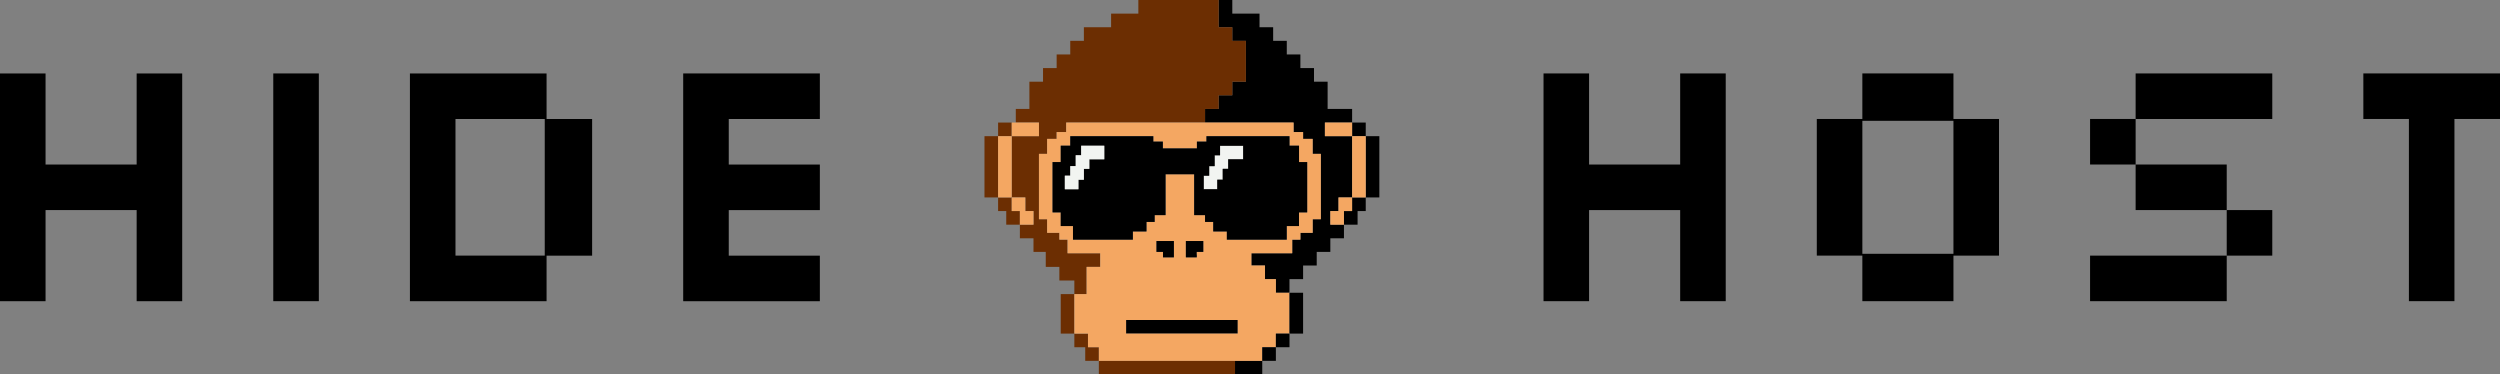
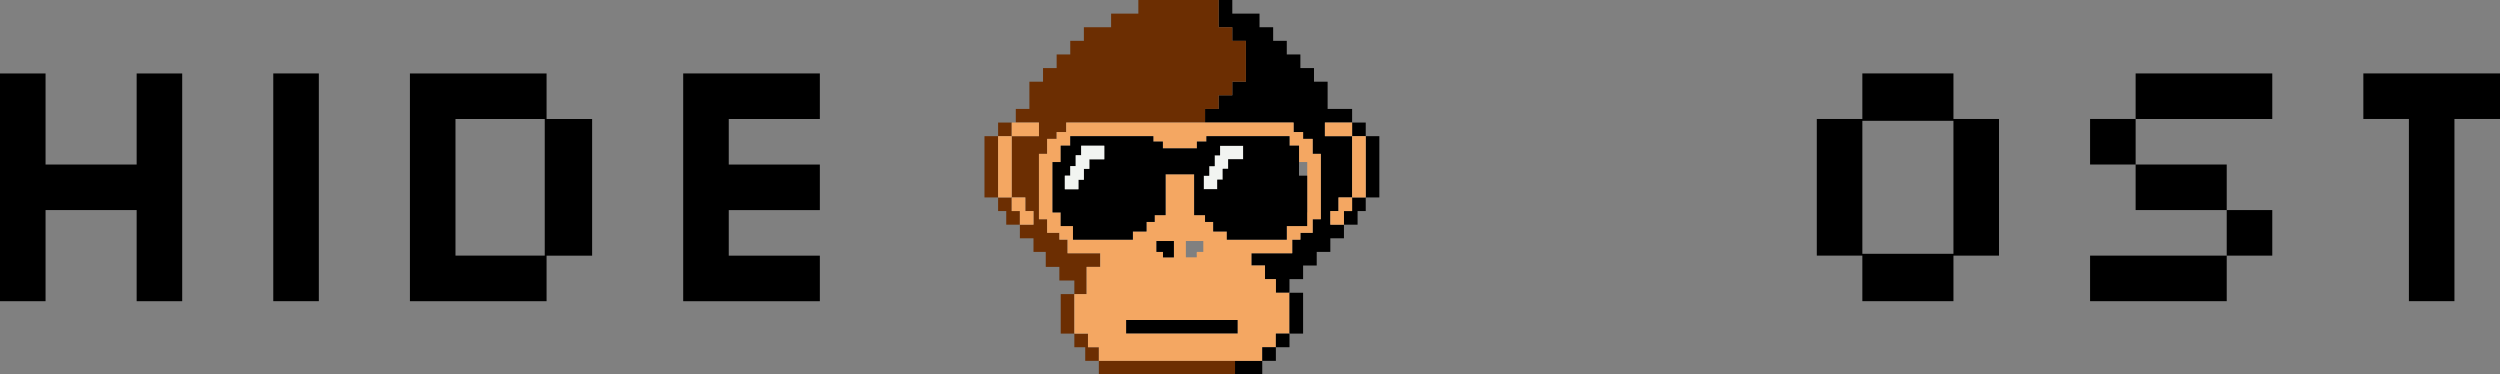
<svg xmlns="http://www.w3.org/2000/svg" id="Layer_2" data-name="Layer 2" viewBox="0 0 1314.33 196.86">
  <rect x="0" y="0" width="1314.33" height="196.86" fill="#808080" stroke="none" />
  <defs>
    <style>
      .cls-1 {
        fill: #f4a762;
      }

      .cls-2 {
        fill: #f2f4f1;
      }

      .cls-3 {
        fill: #6c2e02;
      }
    </style>
  </defs>
  <g id="_Ñëîé_1" data-name="Ñëîé 1">
    <g>
      <g>
        <path d="m0,158.33V38.61h23.95v47.89h47.89v-47.89h23.95v119.73h-23.95v-47.89H23.95v47.89H0Z" />
        <path d="m143.67,158.33V38.61h23.95v119.73h-23.95Z" />
        <path d="m215.51,158.33V38.61h71.84v23.95h23.95v71.84h-23.95v23.95h-71.84Zm23.95-23.95h46.93V62.55h-46.93v71.84Z" />
        <path d="m359.18,158.33V38.61h71.84v23.95h-47.89v23.95h47.89v23.95h-47.89v23.95h47.89v23.95h-71.84Z" />
      </g>
      <g>
-         <path d="m811.48,158.33V38.61h23.95v47.89h47.89v-47.89h23.95v119.73h-23.95v-47.89h-47.89v47.89h-23.95Z" />
        <path d="m979.1,158.33v-23.95h-23.95V62.55h23.95v-23.95h47.89v23.95h23.95v71.84h-23.95v23.95h-47.89Zm0-24.9h47.89V63.51h-47.89v69.92Z" />
        <path d="m1170.66,134.39v-23.95h-47.89v-23.95h-23.95v-23.95h23.95v23.95h47.89v23.95h23.95v23.95h-23.95Zm-71.84,23.95v-23.95h71.84v23.95h-71.84Zm23.95-95.78v-23.95h71.84v23.95h-71.84Z" />
        <path d="m1266.44,158.33V62.55h-23.95v-23.95h71.84v23.95h-23.95v95.78h-23.95Z" />
      </g>
      <g>
        <polygon points="653.59 76.6 653.59 83.75 645.71 83.75 645.71 88.77 642.85 88.77 642.85 94.5 639.98 94.5 639.98 99.5 632.82 99.5 632.82 92.35 635.69 92.35 635.69 87.33 638.55 87.33 638.55 81.61 641.42 81.61 641.42 76.6 653.59 76.6" />
        <polygon points="696.54 64.43 696.54 71.59 710.85 71.59 710.85 103.8 703.69 103.8 703.69 110.96 699.4 110.96 699.4 118.12 706.56 118.12 706.56 125.28 699.4 125.28 699.4 132.43 692.24 132.43 692.24 139.59 685.08 139.59 685.08 146.75 677.92 146.75 677.92 153.91 670.77 153.91 670.77 146.75 665.04 146.75 665.04 139.59 657.88 139.59 657.88 133.15 679.36 133.15 679.36 125.99 683.65 125.99 683.65 122.41 690.1 122.41 690.1 115.25 694.39 115.25 694.39 80.89 690.1 80.89 690.1 73.02 685.08 73.02 685.08 69.44 680.08 69.44 680.08 64.43 633.54 64.43 633.54 57.27 640.7 57.27 640.7 50.11 647.86 50.11 647.86 42.95 655.01 42.95 655.01 21.47 647.86 21.47 647.86 14.32 640.7 14.32 640.7 0 647.86 0 647.86 7.16 662.17 7.16 662.17 14.32 669.34 14.32 669.34 21.47 676.5 21.47 676.5 28.63 683.65 28.63 683.65 35.79 690.81 35.79 690.81 42.95 697.97 42.95 697.97 57.27 710.85 57.27 710.85 64.43 696.54 64.43" />
        <rect x="649.29" y="189.71" width="14.32" height="7.16" />
        <polygon class="cls-3" points="655.01 21.47 655.01 42.95 647.86 42.95 647.86 50.11 640.7 50.11 640.7 57.27 633.54 57.27 633.54 64.43 560.52 64.43 560.52 69.44 555.51 69.44 555.51 73.02 550.5 73.02 550.5 80.89 546.21 80.89 546.21 115.25 550.5 115.25 550.5 122.41 556.94 122.41 556.94 125.99 561.24 125.99 561.24 133.15 578.42 133.15 578.42 140.31 571.26 140.31 571.26 154.62 564.82 154.62 564.82 147.47 556.94 147.47 556.94 140.31 549.79 140.31 549.79 132.43 543.34 132.43 543.34 125.28 536.18 125.28 536.18 118.12 543.34 118.12 543.34 110.96 539.05 110.96 539.05 103.8 531.89 103.8 531.89 71.59 546.21 71.59 546.21 64.43 534.04 64.43 534.04 57.27 541.19 57.27 541.19 42.95 548.35 42.95 548.35 35.79 555.51 35.79 555.51 28.63 562.67 28.63 562.67 21.47 569.83 21.47 569.83 14.32 584.14 14.32 584.14 7.16 598.47 7.16 598.47 0 640.7 0 640.7 14.32 647.86 14.32 647.86 21.47 655.01 21.47" />
        <rect class="cls-3" x="557.66" y="154.62" width="7.16" height="20.76" />
        <polygon class="cls-3" points="577.7 182.55 577.7 189.71 570.54 189.71 570.54 182.55 564.82 182.55 564.82 175.39 571.98 175.39 571.98 182.55 577.7 182.55" />
        <rect class="cls-3" x="577.7" y="189.71" width="71.59" height="7.16" />
        <rect x="710.85" y="64.43" width="7.16" height="7.16" />
        <rect x="718.01" y="71.59" width="7.16" height="32.21" />
        <polygon points="718.01 103.8 718.01 110.96 713.72 110.96 713.72 118.12 706.56 118.12 706.56 110.96 710.85 110.96 710.85 103.8 718.01 103.8" />
        <polygon class="cls-1" points="710.85 103.8 710.85 110.96 706.56 110.96 706.56 118.12 699.4 118.12 699.4 110.96 703.69 110.96 703.69 103.8 710.85 103.8" />
        <rect x="592.02" y="168.23" width="58.71" height="7.16" />
        <rect class="cls-1" x="629.18" y="133.15" width=".07" height=".72" />
        <path class="cls-1" d="m690.1,80.89v-7.88h-5.01v-3.58h-5.01v-5.01h-119.55v5.01h-5.01v3.58h-5.01v7.88h-4.3v34.36h4.3v7.16h6.44v3.58h4.3v7.16h17.18v7.16h-7.16v14.32h-6.44v20.76h7.16v7.16h5.72v7.16h85.91v-7.16h7.16v-7.16h7.16v-21.47h-7.16v-7.17h-5.72v-7.16h-7.16v-6.44h21.47v-7.16h4.3v-3.58h6.44v-7.16h4.3v-34.36h-4.3Zm-39.37,94.5h-58.71v-7.16h58.71v7.16Zm-42.74-42.96v-5.72h9.16v8.59h-5.72v-2.87h-3.44Zm15.46,2.87v-8.59h9.17v5.72h-3.37v1.43h-.07v1.43h-5.73Zm63.79-23.63h-4.3v7.16h-6.44v7.16h-31.5v-4.3h-7.16v-5.01h-4.3v-3.58h-5.72v-21.48h-15.03v21.48h-5.73v3.58h-4.3v5.01h-7.16v4.3h-31.49v-7.16h-6.44v-7.16h-4.3v-26.49h4.3v-8.59h5.01v-5.01h43.67v2.86h5.01v3.58h17.9v-3.58h5.01v-2.86h43.67v5.01h5.01v8.59h4.3v26.49Z" />
-         <polygon points="632.61 126.71 632.61 132.43 629.18 132.43 629.18 135.3 623.45 135.3 623.45 126.71 632.61 126.71" />
        <rect class="cls-1" x="629.18" y="132.43" width=".07" height="1.43" />
        <rect class="cls-1" x="710.85" y="71.59" width="7.16" height="32.21" />
        <rect class="cls-1" x="696.54" y="64.43" width="14.32" height="7.16" />
        <polygon points="617.15 126.71 617.15 135.3 611.42 135.3 611.42 132.43 607.99 132.43 607.99 126.71 617.15 126.71" />
        <polygon class="cls-2" points="648.57 76.6 646.43 76.6 641.42 76.6 641.42 81.61 638.55 81.61 638.55 87.33 635.69 87.33 635.69 92.35 632.82 92.35 632.82 99.5 639.98 99.5 639.98 94.5 642.85 94.5 642.85 88.77 645.71 88.77 645.71 83.75 646.43 83.75 648.57 83.75 653.59 83.75 653.59 76.6 648.57 76.6" />
        <rect class="cls-3" x="524.73" y="64.43" width="7.16" height="7.16" />
        <polygon class="cls-3" points="517.57 71.59 517.57 78.75 517.57 85.9 517.57 93.06 517.57 96.64 517.57 100.22 517.57 103.8 524.73 103.8 524.73 100.22 524.73 96.64 524.73 93.06 524.73 85.9 524.73 78.75 524.73 71.59 517.57 71.59" />
        <polygon class="cls-3" points="536.18 110.96 536.18 118.12 529.02 118.12 529.02 110.96 524.73 110.96 524.73 103.8 531.89 103.8 531.89 110.96 536.18 110.96" />
        <rect class="cls-1" x="524.73" y="71.59" width="7.16" height="32.21" />
        <rect class="cls-1" x="531.89" y="64.43" width="14.32" height="7.16" />
        <polygon class="cls-1" points="543.34 110.96 543.34 118.12 536.18 118.12 536.18 110.96 531.89 110.96 531.89 103.8 539.05 103.8 539.05 110.96 543.34 110.96" />
-         <path d="m682.94,85.19v-8.59h-5.01v-5.01h-43.67v2.86h-5.01v3.58h-17.9v-3.58h-5.01v-2.86h-43.67v5.01h-5.01v8.59h-4.3v26.49h4.3v7.16h6.44v7.16h31.49v-4.3h7.16v-5.01h4.3v-3.58h5.73v-21.48h15.03v21.48h5.72v3.58h4.3v5.01h7.16v4.3h31.5v-7.16h6.44v-7.16h4.3v-26.49h-4.3Zm-102.37-1.43h-7.87v5.01h-2.87v5.73h-2.86v5.01h-7.16v-7.16h2.86v-5.01h2.86v-5.72h2.87v-5.01h12.17v7.16Zm73.02,0h-7.88v5.01h-2.86v5.73h-2.87v5.01h-7.16v-7.16h2.87v-5.01h2.86v-5.72h2.86v-5.01h12.17v7.16Z" />
+         <path d="m682.94,85.19v-8.59h-5.01v-5.01h-43.67v2.86h-5.01v3.58h-17.9v-3.58h-5.01v-2.86h-43.67v5.01h-5.01v8.59h-4.3v26.49h4.3v7.16h6.44v7.16h31.49v-4.3h7.16v-5.01h4.3v-3.58h5.73v-21.48h15.03v21.48h5.72v3.58h4.3v5.01h7.16v4.3h31.5v-7.16h6.44h4.3v-26.49h-4.3Zm-102.37-1.43h-7.87v5.01h-2.87v5.73h-2.86v5.01h-7.16v-7.16h2.86v-5.01h2.86v-5.72h2.87v-5.01h12.17v7.16Zm73.02,0h-7.88v5.01h-2.86v5.73h-2.87v5.01h-7.16v-7.16h2.87v-5.01h2.86v-5.72h2.86v-5.01h12.17v7.16Z" />
        <polygon class="cls-2" points="580.56 76.6 580.56 83.75 572.7 83.75 572.7 88.77 569.83 88.77 569.83 94.5 566.97 94.5 566.97 99.5 559.81 99.5 559.81 92.35 562.67 92.35 562.67 87.33 565.53 87.33 565.53 81.61 568.4 81.61 568.4 76.6 580.56 76.6" />
        <rect x="663.61" y="182.55" width="7.16" height="7.16" />
        <rect x="670.77" y="175.39" width="7.16" height="7.16" />
        <rect x="677.92" y="153.91" width="7.16" height="21.47" />
      </g>
    </g>
  </g>
</svg>